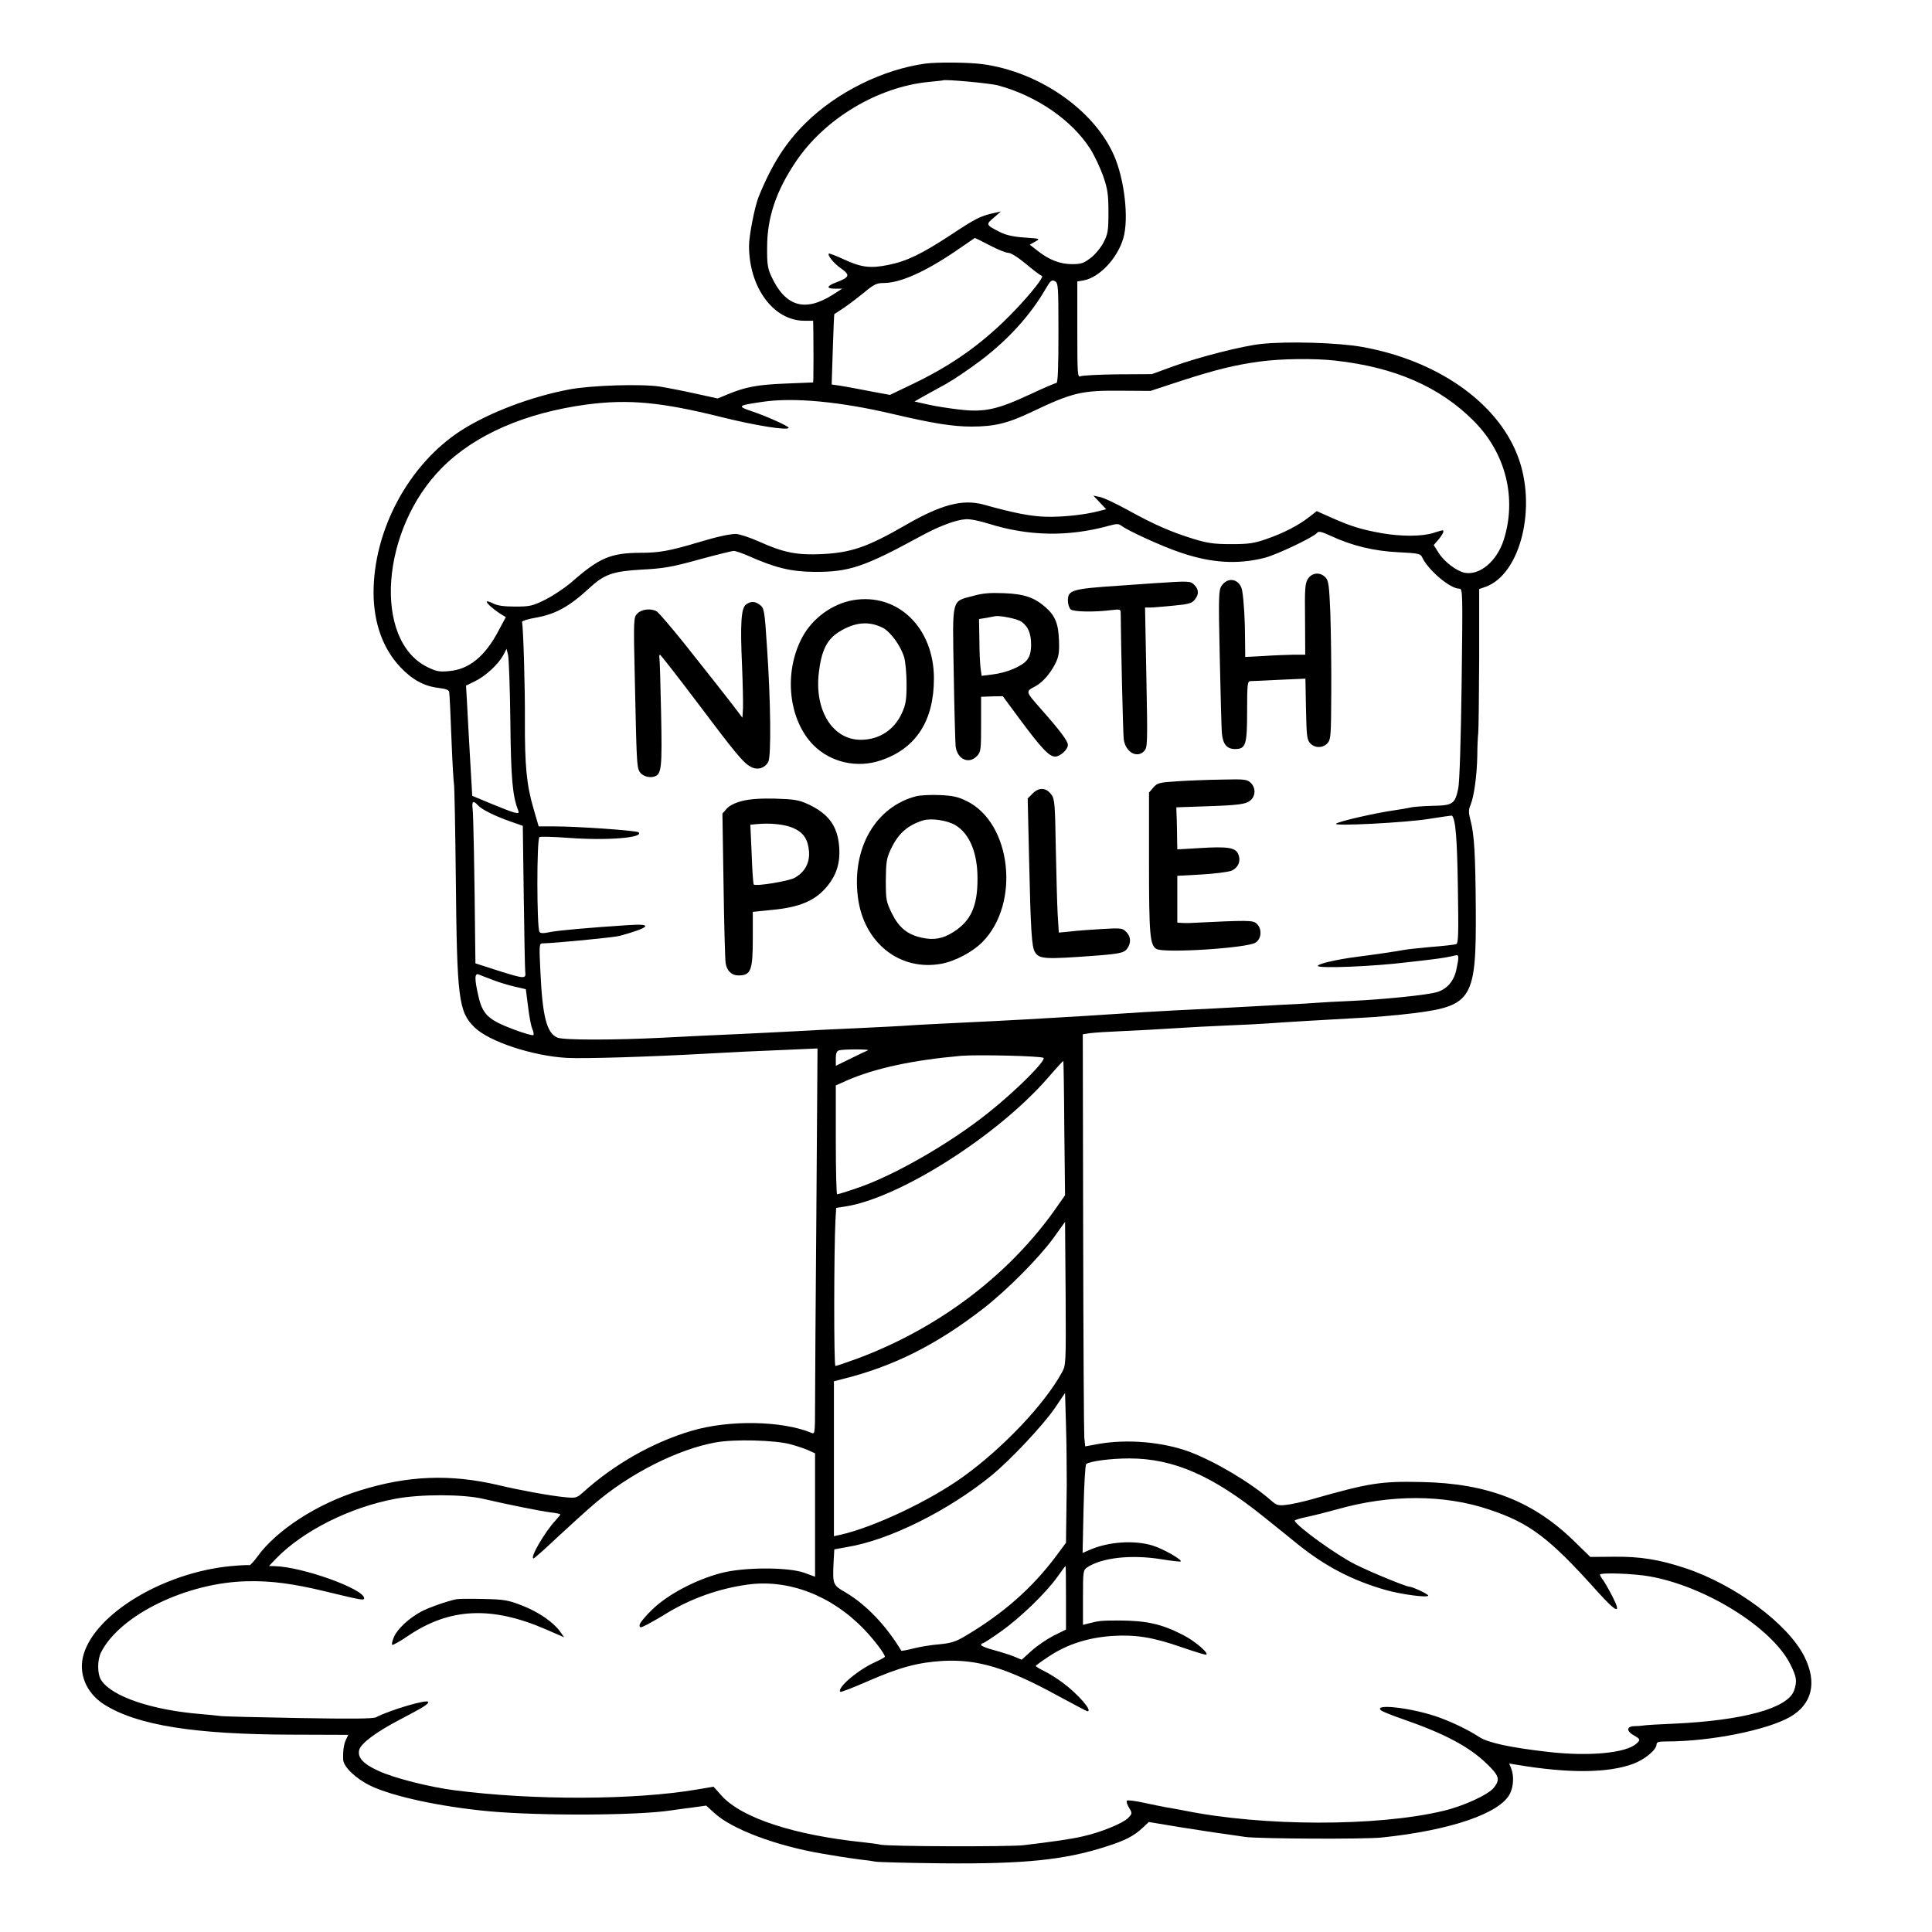
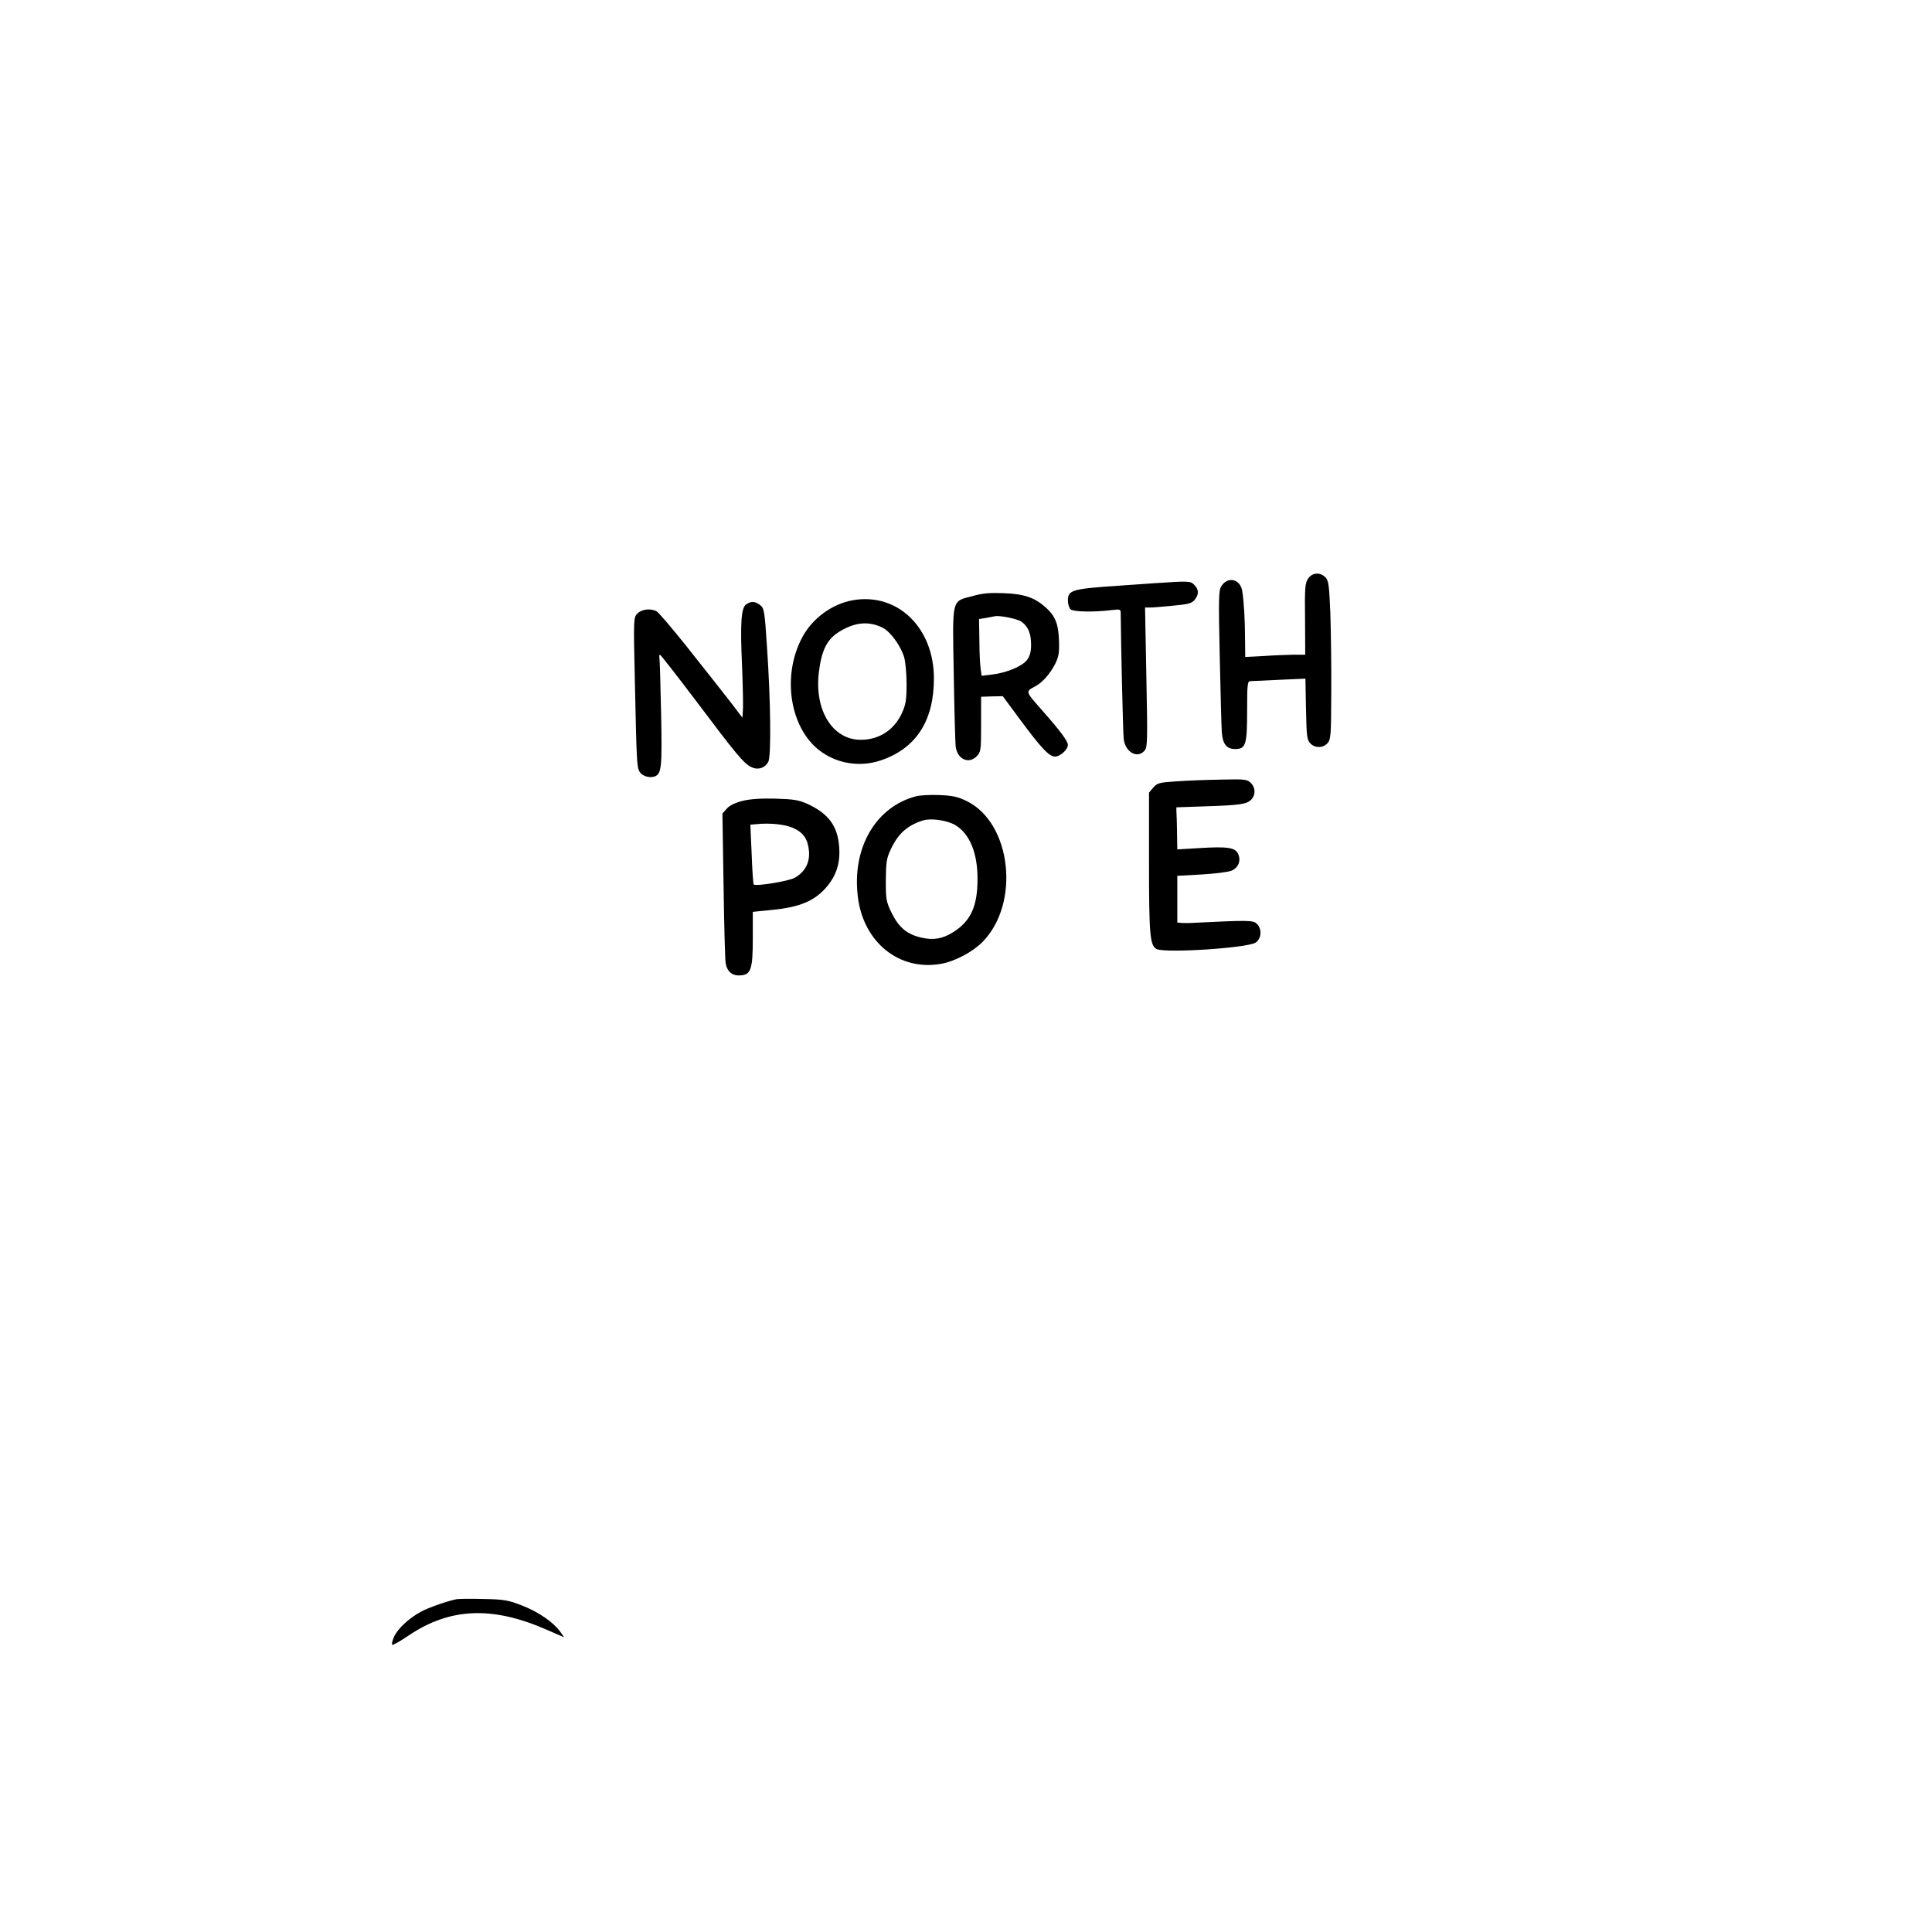
<svg xmlns="http://www.w3.org/2000/svg" version="1.0" width="1024pt" height="1024pt" viewBox="0 0 1024 1024" preserveAspectRatio="xMidYMid meet">
  <g transform="translate(0,1024) scale(0.1,-0.1)" fill="#000000" stroke="none">
-     <path d="M4905 9903 c-226 -31 -470 -152 -635 -315 -106 -104 -180 -221 -249 -391 -21 -52 -51 -206 -51 -260 0 -221 130 -397 293 -397 l47 0 1 -67 c1 -80 1 -197 0 -234 l-1 -26 -147 -6 c-150 -6 -212 -18 -306 -57 l-53 -22 -114 25 c-63 14 -149 31 -192 38 -98 15 -363 7 -480 -15 -203 -38 -427 -123 -576 -219 -276 -179 -463 -527 -462 -861 1 -159 50 -295 142 -392 63 -67 126 -101 202 -110 41 -5 56 -11 57 -23 3 -34 6 -92 13 -275 4 -103 10 -198 12 -210 3 -11 7 -239 10 -506 6 -633 15 -702 98 -784 76 -76 309 -153 491 -163 94 -5 442 6 730 22 119 7 261 14 439 21 l159 7 -6 -864 c-4 -475 -7 -935 -7 -1023 0 -147 -1 -158 -17 -151 -159 66 -441 70 -639 11 -205 -61 -409 -177 -574 -326 -34 -30 -37 -31 -100 -25 -78 8 -233 36 -350 64 -253 59 -477 51 -733 -29 -226 -70 -442 -210 -544 -352 -19 -26 -38 -46 -41 -44 -4 2 -50 0 -102 -5 -353 -35 -710 -249 -776 -465 -31 -101 11 -206 108 -268 174 -110 477 -159 998 -160 l296 -1 -12 -25 c-12 -24 -17 -62 -15 -107 2 -38 68 -101 145 -138 119 -57 371 -111 626 -135 273 -25 791 -23 970 5 14 2 60 9 104 14 l79 11 43 -39 c92 -86 330 -175 574 -216 19 -3 60 -10 90 -15 30 -5 80 -12 110 -16 30 -3 66 -8 80 -11 14 -3 174 -7 355 -9 434 -4 647 18 865 88 104 33 149 56 197 101 l32 30 163 -27 c90 -14 197 -31 238 -36 41 -6 91 -13 110 -16 66 -10 635 -13 725 -3 365 38 629 129 679 234 18 38 21 92 6 131 l-11 27 43 -7 c274 -46 482 -44 616 6 59 22 122 74 122 102 0 13 11 16 53 16 234 0 532 60 655 130 117 68 144 182 76 319 -86 173 -366 381 -630 469 -138 46 -242 63 -382 61 l-123 -1 -78 76 c-220 218 -464 314 -816 321 -217 5 -278 -5 -584 -92 -46 -13 -106 -26 -133 -29 -43 -5 -51 -3 -82 24 -107 94 -294 205 -431 257 -140 52 -328 69 -482 42 l-71 -13 -5 46 c-2 25 -5 516 -6 1092 l-2 1046 38 6 c21 3 99 8 173 11 74 3 198 10 275 15 77 5 205 12 285 15 80 3 170 8 200 10 92 7 332 21 515 31 66 3 187 14 269 24 309 39 331 76 328 550 -2 295 -8 397 -28 472 -11 43 -11 56 1 84 18 45 33 153 35 259 0 50 3 104 5 120 2 17 4 195 5 397 l0 366 32 11 c189 66 277 430 170 700 -110 281 -426 501 -821 572 -125 23 -399 31 -536 16 -98 -10 -329 -69 -465 -118 l-115 -42 -180 -1 c-99 -1 -188 -6 -197 -10 -17 -8 -18 8 -18 247 l0 255 34 6 c84 16 179 117 210 224 30 104 6 312 -50 439 -106 241 -397 443 -697 483 -76 10 -240 11 -302 3z m386 -116 c203 -55 389 -183 487 -335 22 -35 53 -100 69 -145 24 -70 28 -98 28 -192 0 -99 -3 -115 -26 -160 -14 -27 -45 -65 -68 -82 -37 -28 -50 -33 -99 -33 -64 0 -123 23 -184 72 l-40 31 28 16 c29 16 28 16 -56 22 -59 4 -99 13 -130 29 -75 38 -76 40 -33 76 l38 33 -41 -9 c-69 -16 -93 -28 -223 -114 -154 -101 -233 -140 -332 -160 -96 -20 -146 -13 -238 30 -41 19 -76 32 -78 30 -9 -9 29 -55 68 -81 46 -33 41 -45 -27 -71 -54 -20 -57 -34 -7 -34 l37 0 -50 -32 c-148 -94 -252 -63 -326 98 -19 41 -23 65 -22 154 0 156 47 296 150 450 153 230 436 400 709 426 39 4 71 7 72 8 9 7 251 -15 294 -27z m-46 -847 c42 -22 86 -40 99 -40 14 0 52 -24 94 -59 38 -32 76 -61 84 -63 17 -6 -101 -146 -209 -249 -142 -135 -287 -234 -477 -325 l-119 -57 -66 12 c-36 7 -86 16 -111 21 -25 5 -65 12 -89 16 l-43 6 6 186 c3 102 7 186 8 187 2 1 26 17 53 35 28 19 76 56 108 82 49 41 64 48 101 48 87 0 219 59 381 169 55 38 101 69 102 70 1 0 36 -17 78 -39z m365 -465 c0 -184 -3 -265 -11 -265 -6 0 -69 -27 -139 -60 -174 -81 -242 -96 -372 -81 -55 6 -131 18 -170 27 l-71 16 49 28 c27 15 80 44 118 65 38 21 121 77 185 125 147 112 263 240 345 382 24 41 30 46 47 38 18 -10 19 -25 19 -275z m1465 -146 c318 -35 556 -139 737 -321 170 -171 229 -411 157 -633 -37 -111 -126 -185 -205 -171 -44 9 -109 58 -139 106 l-26 41 26 30 c14 17 25 35 25 40 0 11 4 12 -54 -6 -62 -19 -168 -19 -273 -1 -105 19 -159 35 -261 80 l-83 37 -37 -29 c-58 -46 -140 -88 -227 -118 -68 -24 -96 -28 -190 -28 -91 0 -125 5 -200 28 -117 36 -205 74 -346 152 -64 35 -131 67 -150 70 l-34 7 34 -36 34 -36 -39 -10 c-72 -19 -188 -32 -277 -30 -83 2 -170 19 -332 64 -111 31 -225 2 -415 -108 -203 -117 -287 -146 -445 -154 -132 -6 -202 8 -333 67 -49 22 -105 40 -123 40 -35 -1 -100 -15 -199 -45 -154 -46 -208 -55 -307 -55 -156 -1 -216 -26 -363 -155 -36 -31 -99 -73 -139 -93 -69 -34 -82 -37 -160 -37 -61 0 -96 5 -118 17 -18 9 -33 13 -33 9 0 -10 37 -42 73 -65 l28 -17 -37 -69 c-72 -138 -157 -208 -264 -217 -51 -5 -67 -2 -114 21 -290 142 -248 730 76 1056 173 175 441 292 768 336 222 29 393 13 711 -66 179 -45 359 -74 359 -57 0 8 -119 62 -195 87 -80 27 -76 31 56 50 166 25 415 1 694 -65 205 -48 313 -66 414 -66 121 0 193 17 320 78 217 103 263 114 475 112 l154 -1 158 52 c188 61 295 87 424 104 112 15 283 17 395 5z m-1834 -865 c210 -66 422 -70 635 -11 44 12 53 12 70 -1 34 -26 216 -109 309 -140 166 -57 306 -65 450 -28 64 17 256 108 275 131 9 11 22 8 73 -15 113 -53 231 -81 359 -87 106 -5 117 -8 126 -27 31 -67 147 -166 196 -166 19 0 19 -12 13 -504 -4 -298 -11 -525 -18 -555 -17 -82 -29 -90 -133 -92 -49 -1 -106 -5 -125 -10 -20 -4 -54 -10 -76 -13 -107 -15 -302 -60 -314 -72 -13 -14 369 6 488 25 69 11 126 19 127 18 19 -21 27 -119 31 -379 4 -244 3 -299 -9 -302 -7 -3 -67 -10 -133 -15 -66 -6 -131 -13 -145 -16 -36 -7 -152 -24 -245 -36 -111 -14 -216 -39 -210 -49 9 -14 300 -2 475 20 47 5 105 12 130 15 50 6 96 14 123 21 20 6 21 -5 6 -75 -13 -62 -51 -105 -105 -120 -53 -15 -278 -38 -449 -46 -77 -3 -160 -8 -185 -10 -25 -2 -103 -7 -175 -10 -71 -4 -155 -8 -185 -10 -30 -2 -113 -6 -185 -10 -148 -7 -264 -13 -380 -20 -44 -3 -114 -7 -155 -10 -41 -3 -111 -7 -155 -10 -157 -10 -424 -25 -640 -35 -121 -6 -249 -12 -285 -15 -36 -3 -164 -9 -285 -15 -121 -5 -258 -12 -305 -15 -47 -3 -182 -9 -300 -15 -118 -5 -306 -14 -418 -20 -257 -13 -523 -13 -556 0 -58 22 -81 110 -92 353 -7 140 -6 147 12 147 63 1 376 31 409 40 161 44 179 66 48 57 -214 -14 -372 -28 -417 -37 -37 -8 -51 -7 -57 1 -14 24 -15 487 0 502 4 4 75 2 157 -4 202 -15 401 1 368 30 -11 9 -322 31 -444 31 l-85 0 -27 93 c-37 126 -47 226 -46 472 1 170 -8 477 -15 519 -1 5 31 15 71 22 104 18 178 58 282 154 83 77 127 92 280 101 116 6 159 13 303 53 92 25 176 46 186 46 10 0 45 -12 77 -26 143 -64 228 -84 350 -85 186 -1 264 26 569 192 96 52 182 84 234 87 21 2 76 -9 122 -24z m-2536 -1044 c3 -302 11 -397 41 -474 6 -17 4 -18 -22 -12 -16 4 -72 26 -125 48 l-96 40 -12 207 c-6 113 -14 244 -16 292 l-5 85 45 22 c57 27 125 90 151 137 l19 36 8 -33 c4 -18 10 -175 12 -348z m-172 -448 c21 -23 87 -56 172 -86 l66 -23 5 -374 c3 -206 6 -386 8 -401 5 -37 -4 -37 -146 8 l-118 38 -1 70 c-4 426 -10 718 -14 749 -5 41 3 46 28 19z m82 -927 c33 -13 85 -28 116 -35 l56 -13 12 -93 c6 -51 16 -105 23 -119 6 -14 8 -28 5 -31 -4 -4 -52 10 -108 31 -131 50 -161 78 -183 174 -22 95 -21 125 2 116 9 -4 44 -18 77 -30z m1985 -372 c-8 -3 -50 -23 -92 -44 l-78 -38 0 39 c0 28 5 40 18 43 25 7 170 6 152 0z m931 -40 c14 -14 -146 -174 -288 -287 -203 -164 -510 -340 -703 -404 -52 -18 -98 -32 -103 -32 -4 0 -7 130 -7 289 l0 288 58 26 c149 65 348 108 607 131 89 7 426 -1 436 -11z m110 -373 l4 -355 -35 -50 c-248 -362 -627 -652 -1064 -815 -60 -22 -113 -40 -118 -40 -9 0 -8 609 0 771 l4 67 46 7 c286 43 807 373 1076 682 44 51 81 91 82 90 1 -1 4 -162 5 -357z m-13 -1295 c-92 -168 -312 -400 -523 -552 -179 -129 -477 -269 -652 -308 l-33 -7 0 411 0 410 43 11 c271 67 501 182 752 377 124 97 289 263 366 368 l64 89 3 -380 c2 -374 2 -379 -20 -419z m26 -595 c-1 -80 -2 -181 -3 -226 l-1 -81 -52 -70 c-127 -170 -280 -305 -483 -425 -49 -29 -74 -37 -135 -43 -41 -3 -103 -13 -138 -22 -34 -9 -64 -14 -65 -12 -80 133 -186 244 -294 308 -69 40 -70 42 -65 158 l4 71 71 13 c219 36 531 191 759 376 100 81 277 269 339 360 l54 80 5 -171 c3 -94 4 -236 4 -316z m-1464 215 c30 -8 72 -22 93 -31 l37 -17 0 -327 0 -327 -57 21 c-88 31 -325 30 -443 -2 -135 -36 -280 -113 -361 -191 -38 -36 -69 -74 -69 -84 0 -16 3 -16 41 3 22 12 69 38 102 59 130 79 277 131 427 152 218 31 448 -57 621 -238 51 -53 109 -129 109 -144 0 -3 -24 -16 -52 -29 -90 -40 -204 -137 -184 -157 3 -3 67 22 143 55 171 75 268 101 403 109 183 9 337 -37 607 -185 83 -45 153 -82 157 -82 29 0 -51 92 -131 151 -28 21 -72 49 -97 61 -25 12 -46 25 -46 28 0 3 33 27 73 53 94 62 204 97 330 106 124 8 216 -6 368 -59 64 -22 122 -40 129 -40 27 0 -56 73 -121 105 -113 58 -192 75 -334 76 -97 0 -110 -1 -167 -16 l-28 -7 0 145 c0 140 1 145 23 160 79 52 234 68 391 43 54 -9 101 -14 104 -12 9 9 -93 67 -148 84 -97 30 -233 21 -333 -22 l-39 -17 5 232 c3 127 9 235 14 239 17 15 130 30 228 30 234 0 441 -90 715 -311 58 -46 139 -112 180 -145 145 -116 284 -189 460 -240 81 -24 230 -44 230 -31 0 8 -84 47 -99 47 -18 0 -208 78 -289 119 -101 51 -306 199 -320 231 -1 3 26 12 60 19 35 7 110 26 168 42 278 79 565 78 800 -1 218 -72 322 -151 578 -437 100 -111 127 -121 81 -30 -17 34 -40 74 -50 89 -11 14 -19 29 -19 32 0 12 179 6 262 -9 297 -52 650 -272 747 -466 34 -68 37 -89 20 -139 -33 -94 -268 -159 -639 -176 -74 -3 -144 -7 -155 -9 -11 -2 -35 -4 -52 -4 -43 -1 -44 -26 -3 -49 35 -20 36 -24 13 -44 -56 -50 -250 -68 -463 -44 -204 23 -323 49 -369 79 -61 40 -155 85 -233 111 -143 47 -335 67 -286 29 7 -5 56 -25 108 -43 226 -78 358 -148 452 -240 64 -62 70 -82 36 -125 -29 -37 -161 -98 -268 -123 -350 -84 -959 -83 -1375 2 -11 2 -40 7 -65 12 -25 4 -47 8 -50 9 -3 0 -44 9 -93 19 -48 11 -90 16 -94 12 -4 -4 1 -20 11 -37 18 -30 18 -31 -5 -55 -26 -27 -144 -76 -239 -97 -64 -15 -157 -28 -315 -47 -80 -9 -722 -7 -760 3 -11 3 -49 8 -85 12 -371 38 -648 129 -755 247 l-43 48 -89 -15 c-331 -56 -863 -58 -1283 -4 -133 17 -323 65 -404 103 -82 37 -112 71 -102 111 9 35 90 95 216 161 124 65 150 81 150 93 0 17 -200 -41 -277 -81 -16 -8 -127 -9 -410 -4 -213 4 -401 8 -418 11 -16 2 -61 7 -100 10 -260 21 -472 93 -528 179 -22 32 -22 108 -1 149 101 198 455 370 776 376 125 3 244 -13 413 -54 190 -46 205 -49 205 -36 0 49 -328 167 -475 170 l-29 1 39 41 c143 146 390 270 630 315 131 25 358 25 465 0 130 -30 303 -65 358 -72 28 -3 52 -8 52 -11 0 -2 -11 -16 -25 -31 -58 -62 -139 -202 -117 -202 4 0 62 51 127 113 66 61 154 141 195 176 187 161 443 290 644 326 99 18 315 12 396 -10z m1460 -814 l0 -168 -65 -32 c-35 -18 -88 -54 -117 -80 l-53 -48 -40 17 c-22 9 -70 24 -107 34 -38 10 -68 22 -68 27 0 5 4 9 8 9 5 0 50 29 100 65 105 75 238 205 297 288 22 31 41 57 43 57 1 0 2 -76 2 -169z" />
    <path d="M6933 7173 c-16 -24 -18 -50 -16 -215 l1 -188 -61 0 c-34 -1 -106 -3 -159 -7 l-98 -5 -1 93 c0 99 -6 203 -15 257 -10 63 -76 79 -110 26 -15 -21 -16 -63 -9 -377 4 -193 9 -374 11 -401 5 -60 26 -86 70 -86 57 0 64 22 64 202 0 144 2 158 18 158 9 0 79 3 154 7 l137 6 3 -161 c3 -141 5 -163 22 -181 24 -27 68 -27 92 0 18 20 19 40 20 273 1 138 -2 326 -5 418 -6 143 -9 170 -25 187 -28 30 -71 27 -93 -6z" />
-     <path d="M6120 7149 c-58 -4 -141 -10 -185 -13 -255 -17 -275 -23 -275 -80 0 -18 7 -39 15 -46 15 -13 124 -15 213 -4 50 6 52 5 52 -17 1 -151 12 -634 16 -666 8 -69 71 -105 109 -63 17 19 18 41 11 390 l-7 370 28 0 c15 0 71 5 123 10 79 7 98 13 112 31 23 28 23 54 -2 79 -21 21 -27 21 -210 9z" />
+     <path d="M6120 7149 c-58 -4 -141 -10 -185 -13 -255 -17 -275 -23 -275 -80 0 -18 7 -39 15 -46 15 -13 124 -15 213 -4 50 6 52 5 52 -17 1 -151 12 -634 16 -666 8 -69 71 -105 109 -63 17 19 18 41 11 390 l-7 370 28 0 c15 0 71 5 123 10 79 7 98 13 112 31 23 28 23 54 -2 79 -21 21 -27 21 -210 9" />
    <path d="M5156 7081 c-114 -30 -108 -6 -101 -410 3 -190 8 -364 10 -386 8 -69 70 -98 113 -52 21 22 22 33 22 169 l0 145 58 2 57 1 88 -119 c116 -157 158 -201 189 -201 27 0 68 37 68 62 0 20 -40 74 -140 187 -87 99 -86 95 -30 125 36 20 75 64 102 116 19 38 23 58 21 123 -3 91 -20 133 -71 178 -59 52 -113 71 -221 75 -73 3 -113 0 -165 -15z m256 -135 c36 -24 53 -62 53 -122 0 -38 -6 -61 -21 -81 -25 -34 -108 -69 -185 -78 l-56 -7 -5 34 c-3 18 -7 86 -7 150 l-2 117 38 6 c21 4 42 8 47 9 23 5 116 -13 138 -28z" />
    <path d="M4522 7059 c-111 -19 -216 -96 -270 -197 -100 -187 -73 -438 60 -572 91 -91 231 -123 357 -80 186 63 281 209 281 434 0 269 -192 455 -428 415z m158 -147 c40 -21 94 -95 112 -155 7 -23 13 -87 13 -142 0 -83 -4 -109 -24 -153 -40 -90 -121 -143 -218 -143 -149 -1 -247 155 -223 356 14 118 43 176 107 216 84 52 158 59 233 21z" />
    <path d="M3954 7036 c-26 -19 -31 -102 -21 -326 4 -96 6 -197 5 -224 l-3 -50 -57 75 c-66 85 -69 88 -246 312 -74 92 -142 172 -152 177 -31 17 -79 11 -101 -11 -21 -21 -22 -23 -14 -363 9 -415 10 -449 24 -475 13 -23 50 -36 79 -27 38 13 42 43 36 333 -3 153 -7 286 -9 296 -2 9 0 17 3 17 4 -1 90 -111 192 -246 212 -282 251 -329 291 -349 34 -18 72 -7 91 27 16 29 13 323 -7 611 -12 187 -15 203 -35 219 -27 22 -50 23 -76 4z" />
    <path d="M6240 6099 c-96 -6 -106 -9 -127 -33 l-23 -27 0 -372 c0 -383 5 -438 40 -457 43 -23 481 5 525 34 32 21 35 74 5 101 -19 18 -47 18 -351 3 -8 -1 -26 0 -41 0 l-28 2 0 124 0 124 128 7 c70 4 141 13 159 20 37 16 52 53 35 90 -15 33 -58 39 -203 30 l-119 -7 -1 49 c0 26 -1 76 -2 111 -2 34 -2 62 -2 63 0 0 65 2 145 5 189 6 227 11 251 35 25 25 24 64 -1 89 -19 19 -31 21 -153 18 -73 -1 -179 -5 -237 -9z" />
-     <path d="M5474 6035 l-27 -27 7 -306 c9 -399 14 -482 32 -509 23 -37 53 -38 324 -18 127 10 149 15 165 38 21 30 19 63 -6 88 -20 20 -28 21 -128 15 -58 -3 -134 -9 -167 -13 l-62 -6 -6 94 c-3 52 -7 211 -10 353 -4 236 -6 262 -24 285 -27 37 -65 39 -98 6z" />
    <path d="M4857 6020 c-215 -55 -343 -274 -310 -535 30 -241 221 -394 443 -353 72 13 166 63 217 115 202 204 154 631 -83 747 -47 23 -74 29 -144 32 -47 2 -102 -1 -123 -6z m206 -153 c76 -45 119 -148 118 -287 0 -144 -36 -222 -128 -280 -56 -36 -105 -44 -168 -30 -76 17 -120 53 -158 129 -30 62 -32 71 -32 176 1 97 4 116 27 165 39 82 86 124 168 151 43 14 128 2 173 -24z" />
    <path d="M3935 5995 c-39 -10 -68 -24 -83 -41 l-23 -26 6 -381 c3 -210 8 -395 11 -411 6 -42 32 -66 68 -66 66 0 76 26 76 198 l0 139 109 11 c139 14 217 47 278 116 55 63 77 129 71 215 -8 113 -56 178 -168 230 -47 21 -72 25 -170 28 -77 2 -135 -2 -175 -12z m268 -143 c56 -25 79 -59 85 -125 4 -60 -21 -108 -75 -139 -30 -18 -207 -47 -218 -36 -3 3 -8 75 -11 161 l-7 156 34 3 c71 7 148 -1 192 -20z" />
    <path d="M2420 1764 c-47 -9 -155 -47 -190 -67 -64 -35 -122 -90 -141 -131 -10 -23 -14 -42 -10 -44 5 -2 45 21 89 51 217 145 439 155 723 32 l99 -43 -21 30 c-37 51 -116 105 -201 138 -74 29 -96 33 -203 35 -66 2 -131 1 -145 -1z" />
  </g>
</svg>